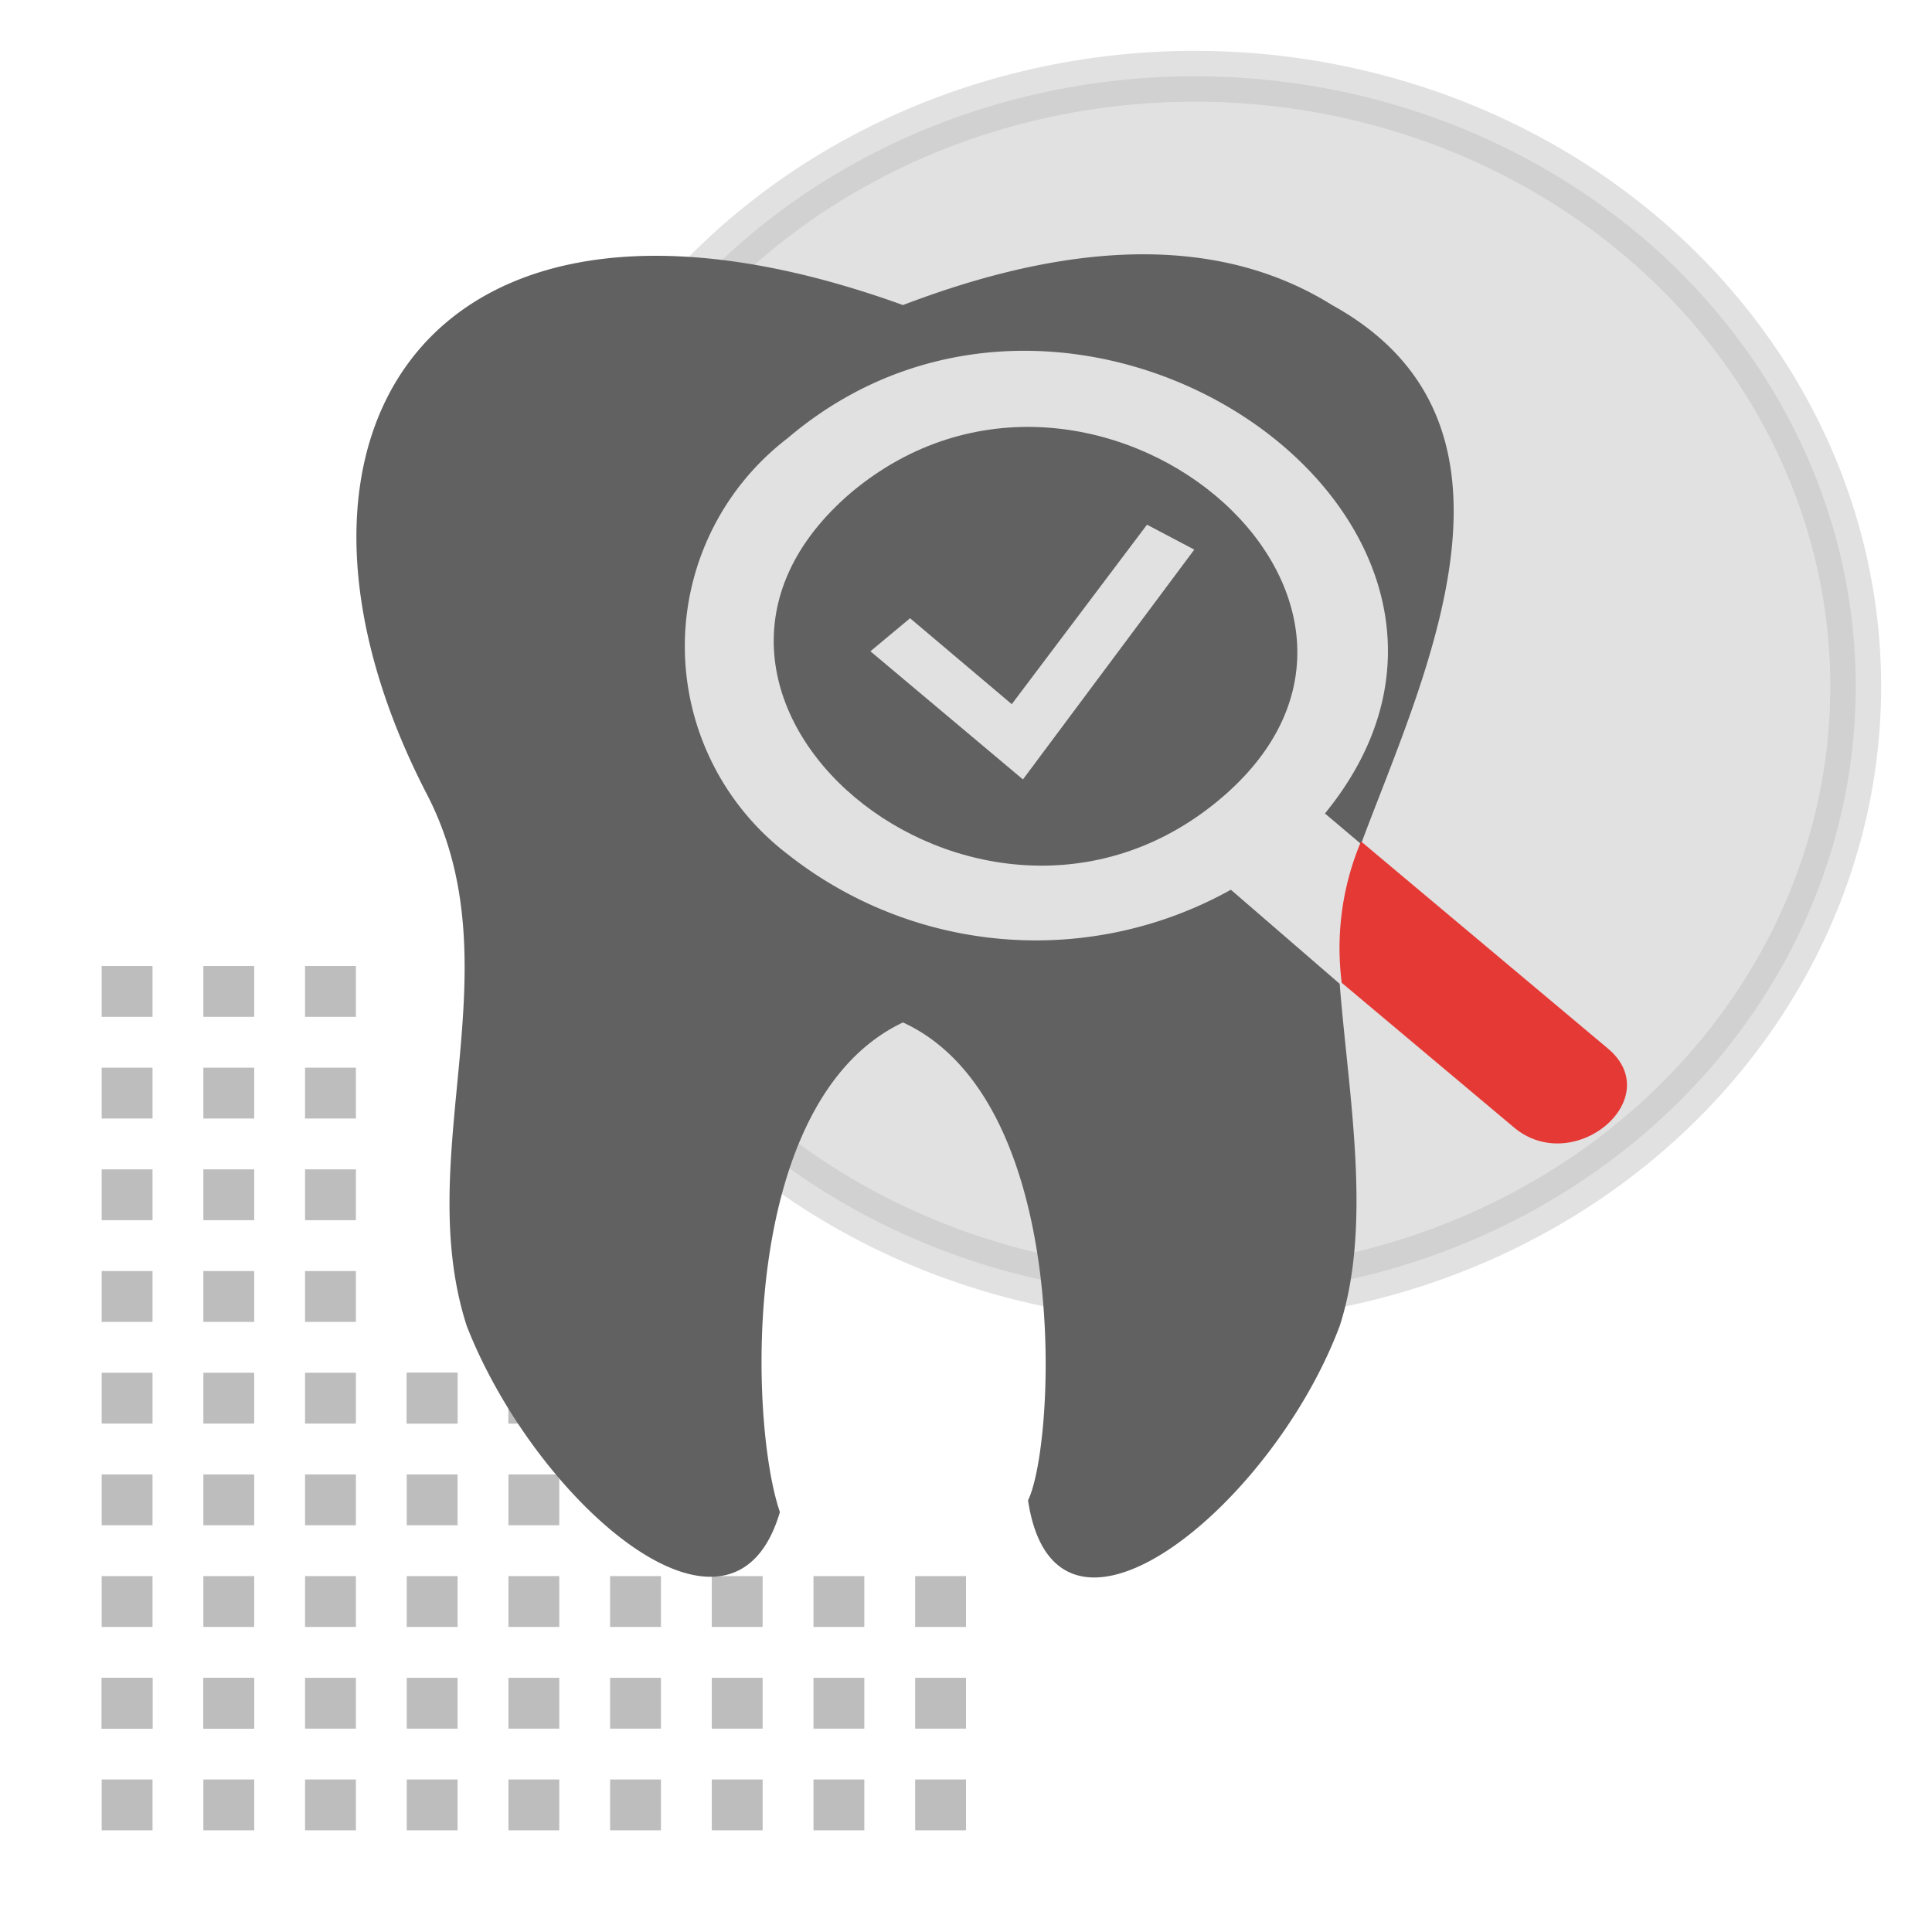
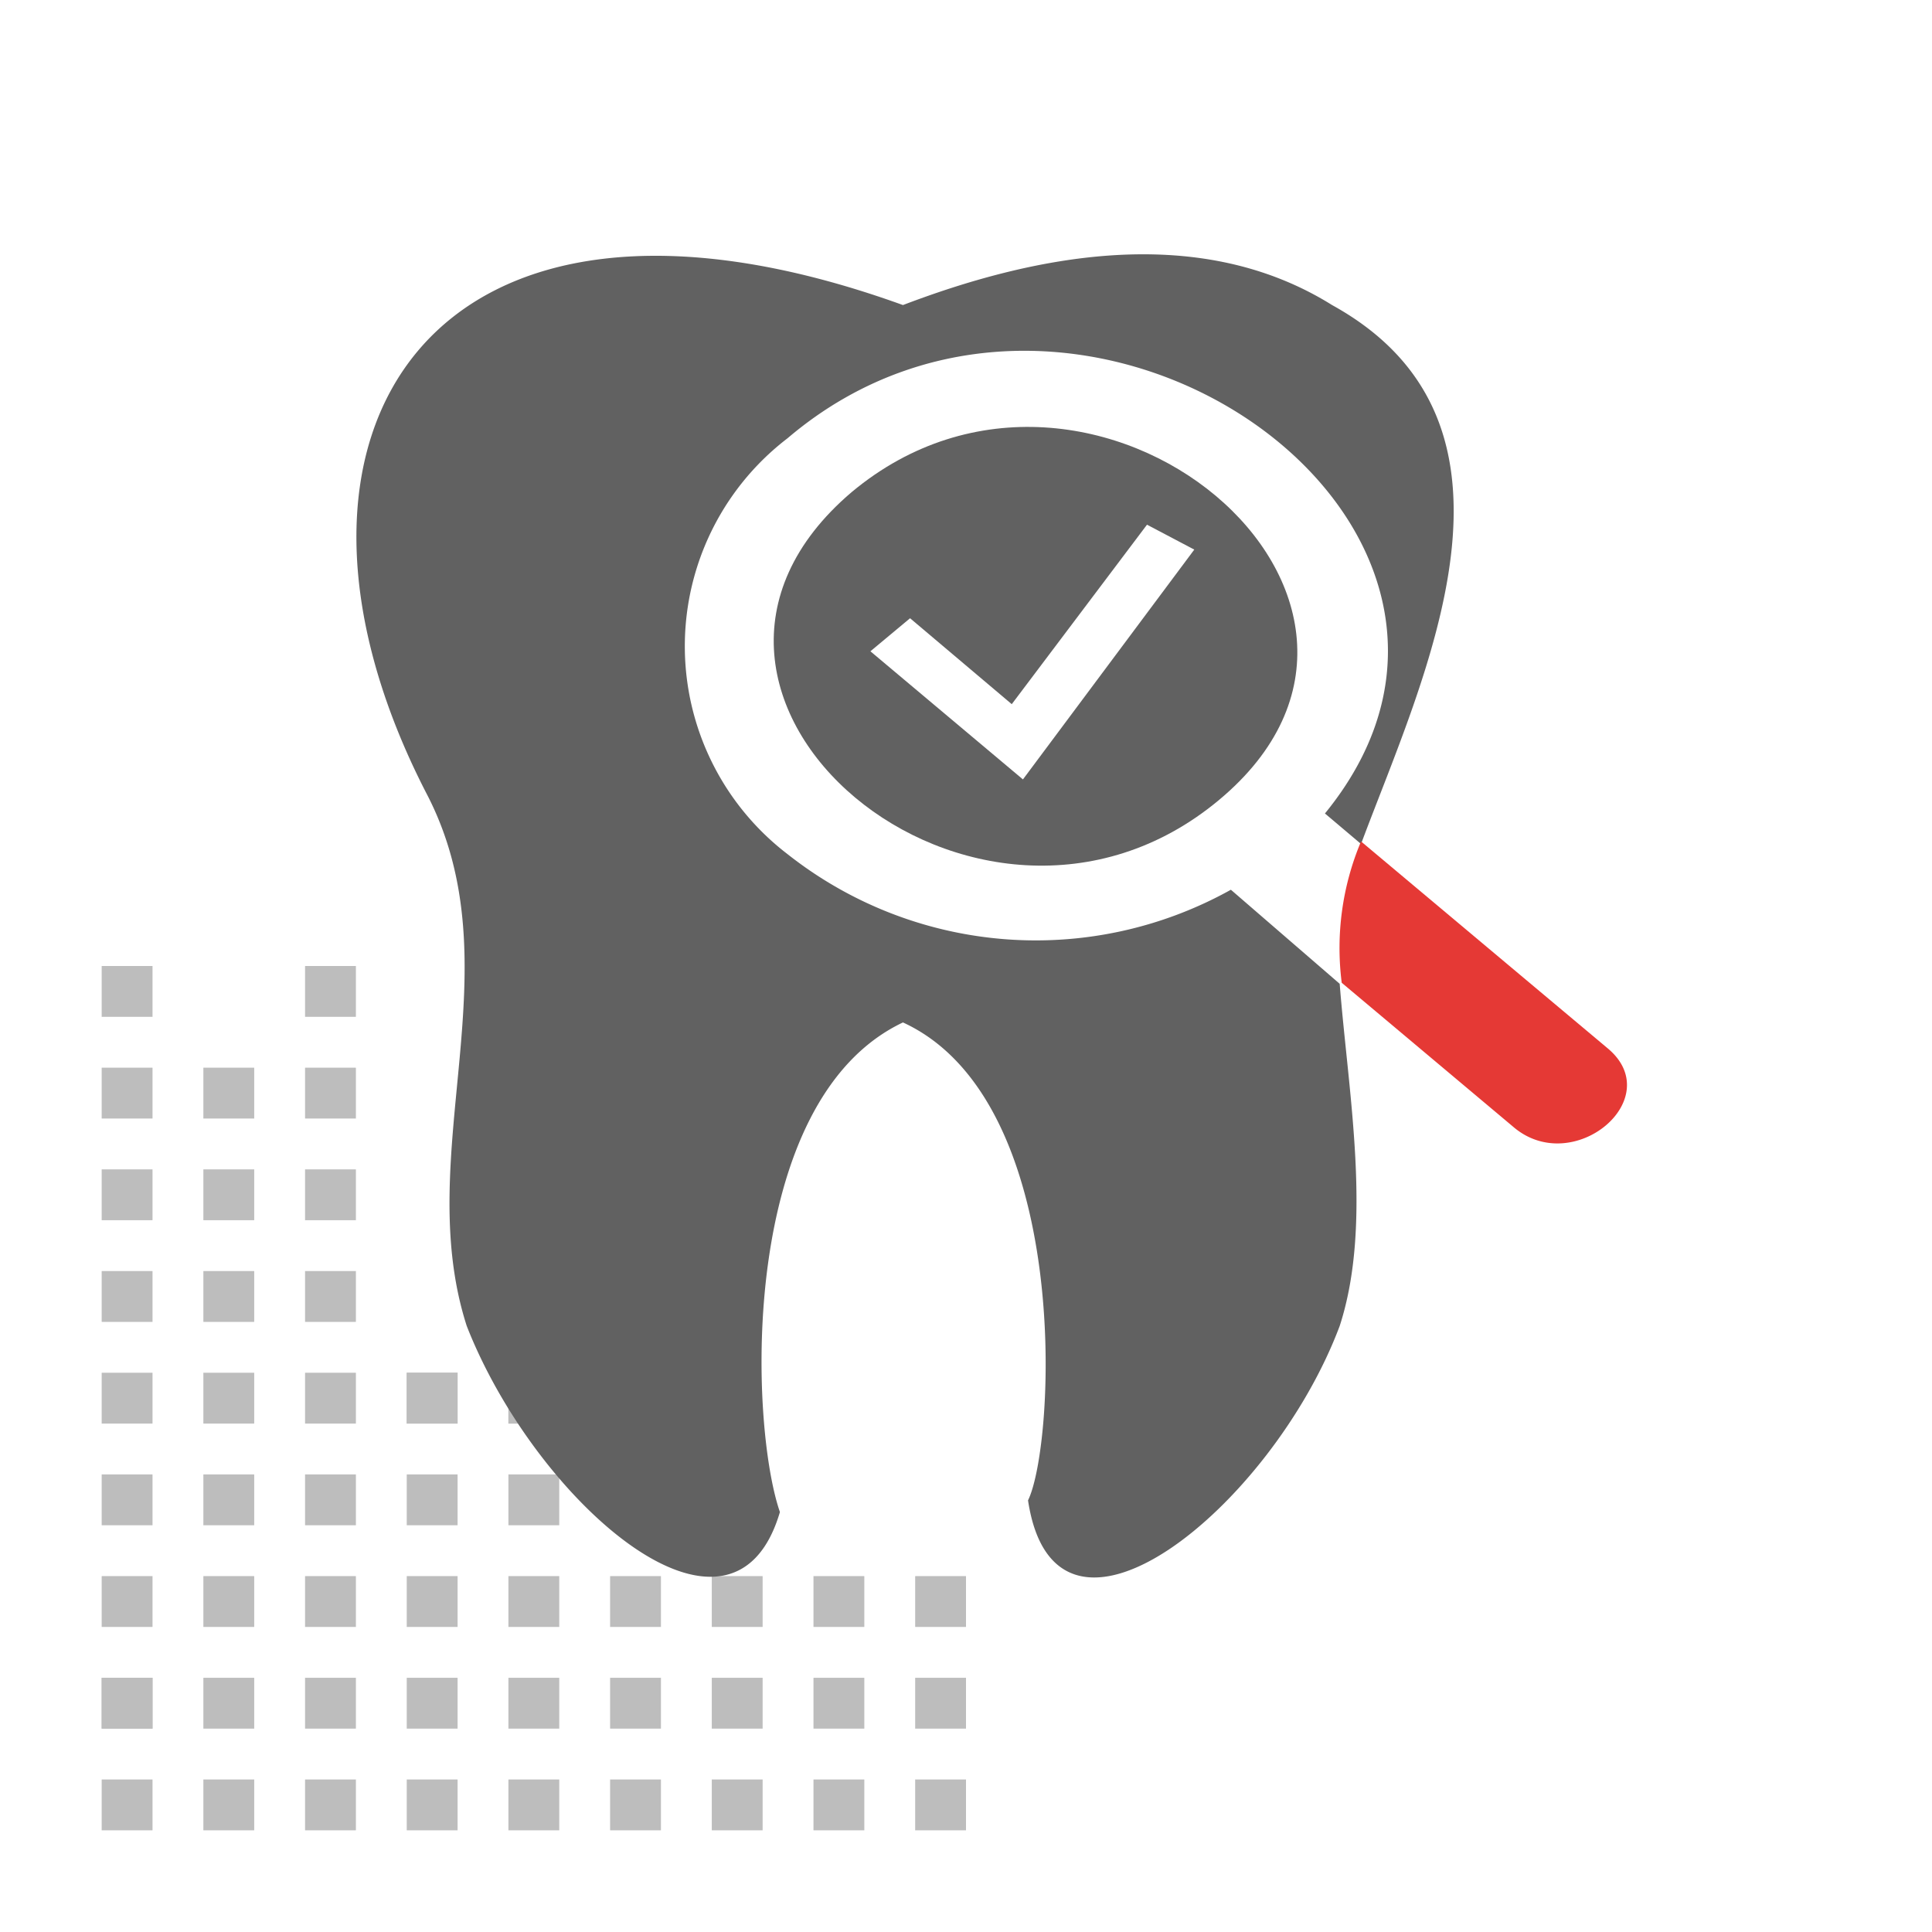
<svg xmlns="http://www.w3.org/2000/svg" id="Layer_1" data-name="Layer 1" viewBox="0 0 38 38">
  <defs>
    <style>.cls-1,.cls-2{fill:#bdbdbd;}.cls-2{stroke:#bdbdbd;stroke-miterlimit:10;opacity:0.46;}.cls-3{fill:#616161;}.cls-3,.cls-4{fill-rule:evenodd;}.cls-4{fill:#e53935;}</style>
  </defs>
  <rect class="cls-1" x="2" y="35" width="1" height="1" transform="translate(-33 38) rotate(-90)" />
  <rect class="cls-1" x="2" y="33" width="1" height="1" transform="translate(-31 36) rotate(-90)" />
  <rect class="cls-1" x="2" y="31" width="1" height="1" transform="translate(-29 34) rotate(-90)" />
  <rect class="cls-1" x="2" y="29" width="1" height="1" transform="translate(-27 32) rotate(-90)" />
  <rect class="cls-1" x="2" y="27" width="1" height="1" transform="translate(-25 30) rotate(-90)" />
  <rect class="cls-1" x="2" y="25" width="1" height="1" transform="translate(-23 28) rotate(-90)" />
  <rect class="cls-1" x="2" y="23" width="1" height="1" transform="translate(-21 26) rotate(-90)" />
  <rect class="cls-1" x="2" y="21" width="1" height="1" transform="translate(-19 24) rotate(-90)" />
  <rect class="cls-1" x="2" y="19" width="1" height="1" transform="translate(-17 22) rotate(-90)" />
  <rect class="cls-1" x="4" y="35" width="1" height="1" transform="translate(-31 40) rotate(-90)" />
-   <rect class="cls-1" x="4" y="33" width="1" height="1" transform="translate(-29 38) rotate(-90)" />
  <rect class="cls-1" x="4" y="31" width="1" height="1" transform="translate(-27 36) rotate(-90)" />
  <rect class="cls-1" x="4" y="29" width="1" height="1" transform="translate(-25 34) rotate(-90)" />
  <rect class="cls-1" x="4" y="27" width="1" height="1" transform="translate(-23 32) rotate(-90)" />
  <rect class="cls-1" x="4" y="25" width="1" height="1" transform="translate(-21 30) rotate(-90)" />
  <rect class="cls-1" x="4" y="23" width="1" height="1" transform="translate(-19 28) rotate(-90)" />
  <rect class="cls-1" x="4" y="21" width="1" height="1" transform="translate(-17 26) rotate(-90)" />
-   <rect class="cls-1" x="4" y="19" width="1" height="1" transform="translate(-15 24) rotate(-90)" />
  <rect class="cls-1" x="6" y="35" width="1" height="1" transform="translate(-29 42) rotate(-90)" />
  <rect class="cls-1" x="6" y="33" width="1" height="1" transform="translate(-27 40) rotate(-90)" />
  <rect class="cls-1" x="6" y="31" width="1" height="1" transform="translate(-25 38) rotate(-90)" />
  <rect class="cls-1" x="6" y="29" width="1" height="1" transform="translate(-23 36) rotate(-90)" />
  <rect class="cls-1" x="6" y="27" width="1" height="1" transform="translate(-21 34) rotate(-90)" />
  <rect class="cls-1" x="6" y="25" width="1" height="1" transform="translate(-19 32) rotate(-90)" />
  <rect class="cls-1" x="6" y="23" width="1" height="1" transform="translate(-17 30) rotate(-90)" />
  <rect class="cls-1" x="6" y="21" width="1" height="1" transform="translate(-15 28) rotate(-90)" />
  <rect class="cls-1" x="6" y="19" width="1" height="1" transform="translate(-13 26) rotate(-90)" />
  <rect class="cls-1" x="8" y="31" width="1" height="1" />
  <rect class="cls-1" x="10" y="31" width="1" height="1" />
  <rect class="cls-1" x="12" y="31" width="1" height="1" />
  <rect class="cls-1" x="14" y="31" width="1" height="1" />
  <rect class="cls-1" x="16" y="31" width="1" height="1" />
  <rect class="cls-1" x="18" y="31" width="1" height="1" />
  <rect class="cls-1" x="2" y="33" width="1" height="1" />
  <rect class="cls-1" x="4" y="33" width="1" height="1" />
  <rect class="cls-1" x="8" y="33" width="1" height="1" />
  <rect class="cls-1" x="10" y="33" width="1" height="1" />
  <rect class="cls-1" x="12" y="33" width="1" height="1" />
  <rect class="cls-1" x="14" y="33" width="1" height="1" />
  <rect class="cls-1" x="16" y="33" width="1" height="1" />
  <rect class="cls-1" x="18" y="33" width="1" height="1" />
  <rect class="cls-1" x="8" y="35" width="1" height="1" />
  <rect class="cls-1" x="10" y="35" width="1" height="1" />
  <rect class="cls-1" x="12" y="35" width="1" height="1" />
  <rect class="cls-1" x="14" y="35" width="1" height="1" />
  <rect class="cls-1" x="16" y="35" width="1" height="1" />
  <rect class="cls-1" x="18" y="35" width="1" height="1" />
  <rect class="cls-1" x="8" y="29" width="1" height="1" transform="translate(-21 38) rotate(-90)" />
  <rect class="cls-1" x="8" y="27" width="1" height="1" transform="translate(-19 36) rotate(-90)" />
  <rect class="cls-1" x="10" y="29" width="1" height="1" transform="translate(-19 40) rotate(-90)" />
  <rect class="cls-1" x="10" y="27" width="1" height="1" transform="translate(-17 38) rotate(-90)" />
  <rect class="cls-1" x="8" y="27" width="1" height="1" />
  <rect class="cls-1" x="10" y="27" width="1" height="1" />
-   <ellipse class="cls-2" cx="23.5" cy="13.5" rx="13" ry="12" />
  <path class="cls-3" d="M16.75,9.68c-4.7,4,2.48,10,7.22,6.06S21.48,5.73,16.75,9.68Zm3.37,5.65-3-2.52.78-.65,2,1.69,2.66-3.53.93.49Z" />
  <path class="cls-3" d="M15.49,16.8a5.15,5.15,0,0,1,0-8.18C21.27,3.7,30.69,10.33,26.06,16l.71.6C28,13.3,30.44,8.34,26.2,6c-2.69-1.68-6-.93-8.44,0-9.3-3.36-13,2.55-9.38,9.59,1.79,3.41-.3,7.07.8,10.49,1.35,3.45,5.22,6.85,6.16,3.66-.6-1.73-.83-8.09,2.42-9.63,3.35,1.54,3,8.3,2.46,9.4.54,3.59,4.79.14,6.13-3.43.65-2,.17-4.56,0-6.73L24.21,17.5A7.88,7.88,0,0,1,15.49,16.8Z" />
  <path class="cls-4" d="M31.61,20.61l-4.84-4.06a5.4,5.4,0,0,0-.38,2.78l3.37,2.83C30.94,23.18,32.82,21.6,31.61,20.61Z" />
</svg>